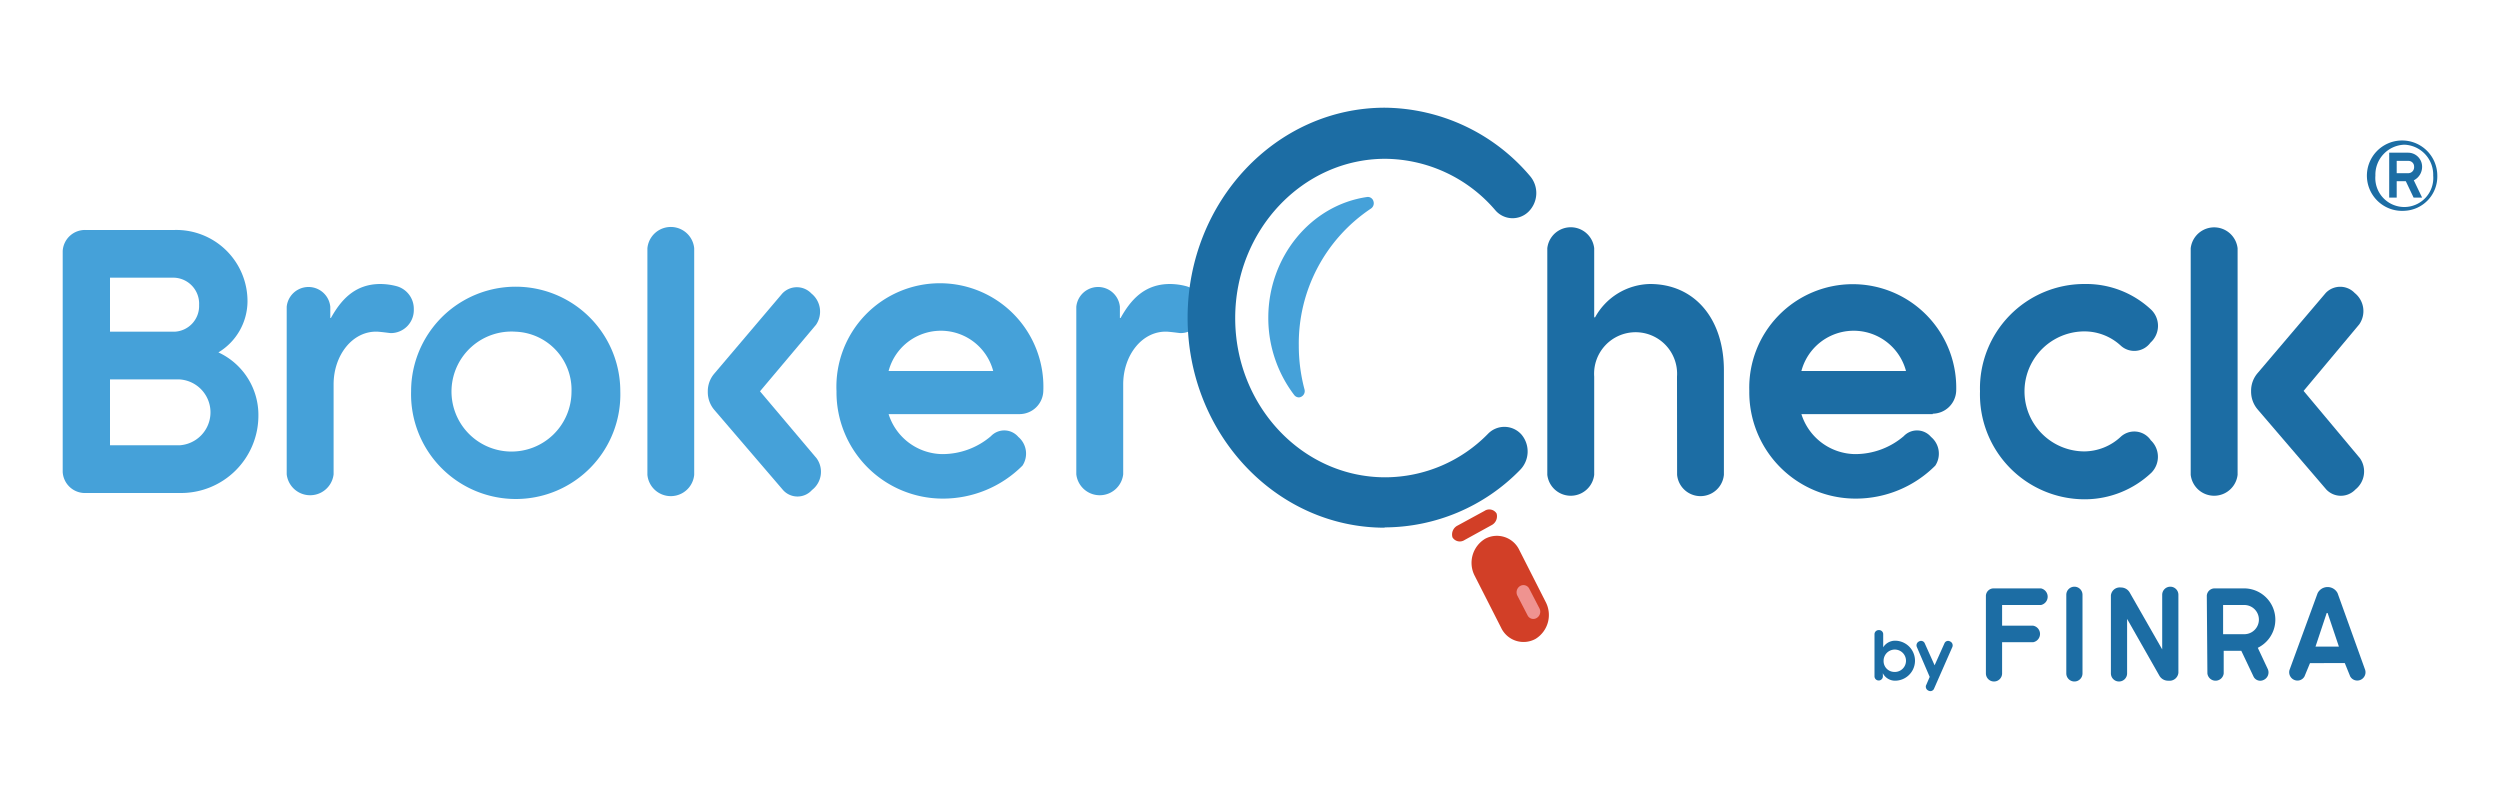
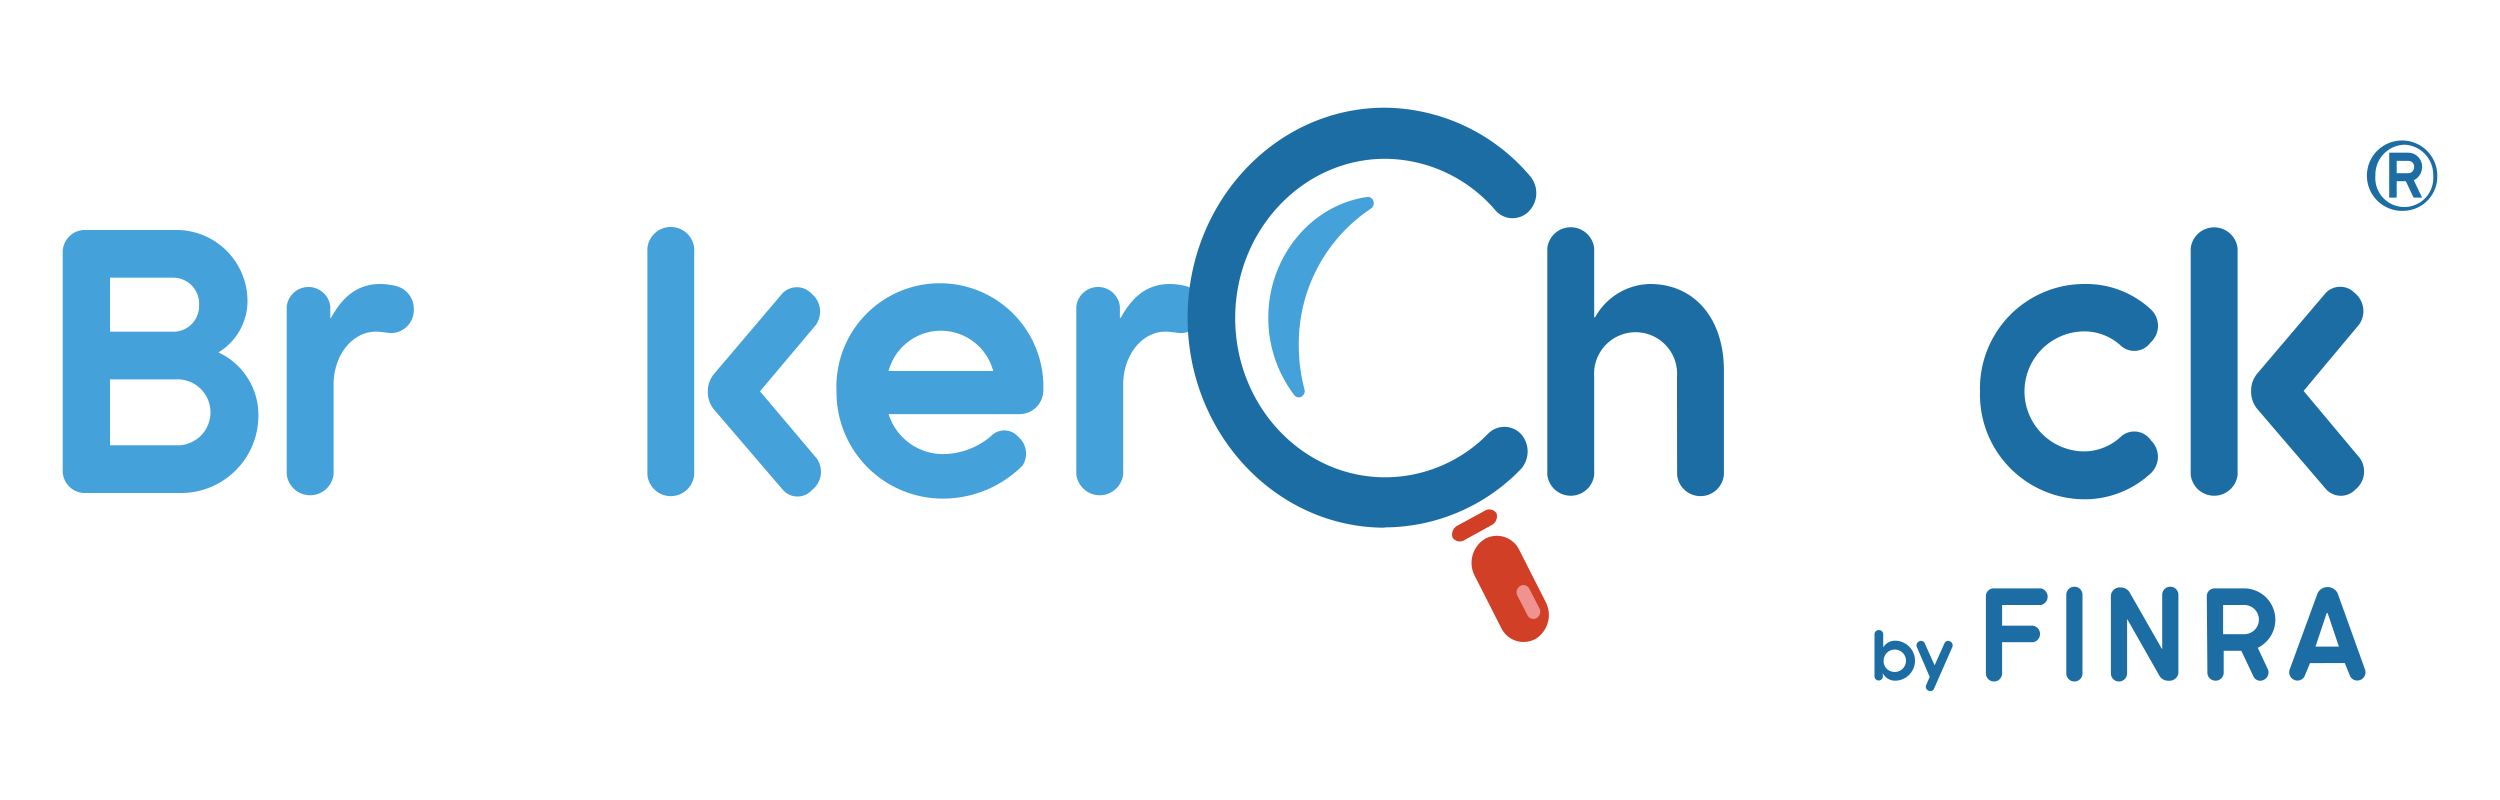
<svg xmlns="http://www.w3.org/2000/svg" id="Layer_1" data-name="Layer 1" viewBox="0 0 250 80">
  <defs>
    <style>.cls-1{fill:#d23f27;}.cls-2{fill:#1c6da4;}.cls-3{fill:#45a1d9;}.cls-4{fill:#ef9390;}</style>
  </defs>
  <title>logo_BrokerCheck</title>
  <path class="cls-1" d="M154.57,60.2a2.81,2.81,0,0,1-1,3.68,2.48,2.48,0,0,1-3.46-1.11l-2.65-5.21a2.81,2.81,0,0,1,1.05-3.68A2.48,2.48,0,0,1,151.93,55Z" />
  <path class="cls-2" d="M167.7,37.66a4.15,4.15,0,1,0-8.28,0v9.82a2.36,2.36,0,0,1-4.69,0V24.82a2.36,2.36,0,0,1,4.69,0v6.91s.06,0,.09,0A6.41,6.41,0,0,1,165,28.4c4.46,0,7.39,3.47,7.39,8.63V47.48a2.35,2.35,0,0,1-4.68,0Z" />
-   <path class="cls-2" d="M190.6,37.1a5.41,5.41,0,0,0-10.46,0Zm2.67,4.31H180.14a5.71,5.71,0,0,0,5.38,4,7.47,7.47,0,0,0,4.85-1.79,1.83,1.83,0,0,1,2.73.07,2.18,2.18,0,0,1,.43,2.87,11.23,11.23,0,0,1-8,3.3,10.63,10.63,0,0,1-10.6-10.77,10.35,10.35,0,1,1,20.69,0,2.38,2.38,0,0,1-2.34,2.28" />
  <path class="cls-2" d="M215.05,44a2.27,2.27,0,0,1,.1,3.26,9.71,9.71,0,0,1-6.67,2.67A10.48,10.48,0,0,1,198,39.13,10.44,10.44,0,0,1,208.48,28.4,9.49,9.49,0,0,1,215.15,31a2.25,2.25,0,0,1-.1,3.26,2,2,0,0,1-3,.28,5.35,5.35,0,0,0-3.6-1.4,6,6,0,0,0,0,12,5.39,5.39,0,0,0,3.6-1.44,2,2,0,0,1,3,.28" />
  <path class="cls-2" d="M236,45.83a2.31,2.31,0,0,1-.46,3.12,2,2,0,0,1-2.91,0l-6.86-8a2.74,2.74,0,0,1-.66-1.83,2.7,2.7,0,0,1,.66-1.82l6.8-8a2,2,0,0,1,2.9,0,2.32,2.32,0,0,1,.46,3.13l-5.57,6.66Zm-16.93-21a2.36,2.36,0,0,1,4.69,0V47.48a2.36,2.36,0,0,1-4.69,0Z" />
  <path class="cls-3" d="M17.88,37.94H11v6.59h6.93a3.3,3.3,0,0,0,0-6.59M11,33.17h6.44a2.57,2.57,0,0,0,2.47-2.67,2.6,2.6,0,0,0-2.47-2.73H11ZM6.27,25.1A2.23,2.23,0,0,1,8.61,23h8.78a7.12,7.12,0,0,1,7.36,7.15,6,6,0,0,1-2.91,5.09,6.89,6.89,0,0,1,4,6.31A7.74,7.74,0,0,1,18,49.3H8.61a2.23,2.23,0,0,1-2.34-2.1Z" />
  <path class="cls-3" d="M39.63,28.61a2.34,2.34,0,0,1,1.75,2.31,2.3,2.3,0,0,1-2.25,2.39c-.2,0-.53-.07-1.32-.14-2.54-.14-4.45,2.35-4.45,5.26v9a2.36,2.36,0,0,1-4.69,0V30.68a2.19,2.19,0,0,1,4.36,0V31.8h.06c1-1.79,2.38-3.4,4.95-3.4a6.56,6.56,0,0,1,1.59.21" />
-   <path class="cls-3" d="M51.57,33.17a6,6,0,1,0,5.58,6,5.81,5.81,0,0,0-5.58-6m0,16.73A10.48,10.48,0,0,1,41.11,39.13a10.46,10.46,0,1,1,20.92,0A10.45,10.45,0,0,1,51.57,49.9" />
  <path class="cls-3" d="M81.66,45.83A2.3,2.3,0,0,1,81.2,49a1.94,1.94,0,0,1-2.9,0l-6.86-8a2.74,2.74,0,0,1-.66-1.83,2.7,2.7,0,0,1,.66-1.82l6.79-8a2,2,0,0,1,2.91,0,2.33,2.33,0,0,1,.46,3.13L76,39.13Zm-16.92-21a2.35,2.35,0,0,1,4.68,0V47.48a2.35,2.35,0,0,1-4.68,0Z" />
  <path class="cls-3" d="M99.32,37.1a5.41,5.41,0,0,0-10.46,0ZM102,41.41H88.86a5.71,5.71,0,0,0,5.38,4,7.47,7.47,0,0,0,4.85-1.79,1.84,1.84,0,0,1,2.74.07,2.19,2.19,0,0,1,.42,2.87,11.23,11.23,0,0,1-8,3.3A10.63,10.63,0,0,1,83.65,39.13a10.35,10.35,0,1,1,20.68,0A2.38,2.38,0,0,1,102,41.41" />
  <path class="cls-3" d="M118.59,28.61a2.34,2.34,0,0,1,1.75,2.31,2.3,2.3,0,0,1-2.25,2.39c-.19,0-.52-.07-1.32-.14-2.54-.14-4.45,2.35-4.45,5.26v9a2.36,2.36,0,0,1-4.69,0V30.68a2.19,2.19,0,0,1,4.36,0V31.8h.07c1-1.79,2.37-3.4,4.94-3.4a6.56,6.56,0,0,1,1.59.21" />
  <path class="cls-3" d="M129.88,39.74a.6.6,0,0,1-.46-.24,12.71,12.71,0,0,1-2.59-7.73c0-6.07,4.25-11.26,9.88-12.07a.58.58,0,0,1,.63.41.64.64,0,0,1-.25.75,16.22,16.22,0,0,0-7.21,13.71,17,17,0,0,0,.57,4.37.63.63,0,0,1-.3.72.53.53,0,0,1-.27.08" />
  <path class="cls-2" d="M189.36,67.19a1.12,1.12,0,1,0-1-1.12,1.08,1.08,0,0,0,1,1.12m-1.07.44a.42.42,0,0,1-.84,0V63.4a.42.42,0,0,1,.44-.39.41.41,0,0,1,.43.39v1.33h0a1.4,1.4,0,0,1,1.18-.66,2,2,0,0,1,0,4,1.38,1.38,0,0,1-1.22-.75h0Z" />
  <path class="cls-2" d="M192.6,68.55l.37-.86-1.29-3a.43.43,0,0,1,.23-.55.4.4,0,0,1,.55.16l1,2.23,1-2.23a.39.39,0,0,1,.54-.16.43.43,0,0,1,.24.55l-1.85,4.21a.4.4,0,0,1-.55.16.43.43,0,0,1-.23-.55" />
  <path class="cls-2" d="M198.59,59.57a.77.77,0,0,1,.81-.73h4.7a.85.85,0,0,1,0,1.66h-3.89v2.07h3.11a.84.84,0,0,1,0,1.65h-3.11v3.12a.81.81,0,0,1-1.62,0Z" />
  <path class="cls-2" d="M206.63,59.48a.81.81,0,0,1,1.62,0v7.86a.81.81,0,0,1-1.62,0Z" />
  <path class="cls-2" d="M211.09,59.54a.89.89,0,0,1,1-.79,1,1,0,0,1,.89.52l3.24,5.67h0V59.48a.81.81,0,0,1,1.62,0v7.8a.89.89,0,0,1-1,.79,1,1,0,0,1-.89-.48l-3.24-5.7h0v5.45a.81.81,0,0,1-1.62,0Z" />
  <path class="cls-2" d="M224.43,60.5h-2.12v2.92h2.12a1.46,1.46,0,0,0,0-2.92m-3.75-.93a.78.78,0,0,1,.82-.73h3a3.13,3.13,0,0,1,1.28,5.94l1,2.13a.82.82,0,0,1-.41,1.08.75.75,0,0,1-1-.3l-1.24-2.61h-1.76v2.26a.82.82,0,0,1-1.63,0Z" />
  <path class="cls-2" d="M232.76,61.3h-.09l-1.12,3.36h2.34ZM236.52,67a.83.83,0,0,1-.5,1,.81.81,0,0,1-1-.36l-.54-1.33H231l-.55,1.33a.8.8,0,0,1-1,.36.83.83,0,0,1-.5-1l2.81-7.68a1.12,1.12,0,0,1,2,0Z" />
  <path class="cls-2" d="M138.48,52.77c-10.88,0-19.72-9.4-19.72-21s8.84-21,19.72-21A19.26,19.26,0,0,1,153,17.6a2.62,2.62,0,0,1-.14,3.56,2.27,2.27,0,0,1-3.34-.15,14.63,14.63,0,0,0-11-5.13c-8.26,0-15,7.15-15,15.93s6.72,15.92,15,15.92a14.41,14.41,0,0,0,10.29-4.36,2.28,2.28,0,0,1,3.35.1A2.63,2.63,0,0,1,152,47a19,19,0,0,1-13.55,5.74" />
  <path class="cls-4" d="M153.93,60.81a.73.73,0,0,1-.28,1,.64.64,0,0,1-.9-.29l-1-1.93a.74.74,0,0,1,.28-1,.65.65,0,0,1,.9.29Z" />
  <path class="cls-1" d="M148.45,51.09a.86.86,0,0,1,1.21.26,1,1,0,0,1-.53,1.18L146.46,54a.86.86,0,0,1-1.21-.26,1,1,0,0,1,.52-1.19Z" />
  <path class="cls-2" d="M240.83,17.32a.59.59,0,0,0,.58-.64.56.56,0,0,0-.58-.59h-1.16v1.23Zm.53,2.44-.78-1.64h-.91v1.64h-.75V15.27h1.91a1.4,1.4,0,0,1,1.38,1.41,1.5,1.5,0,0,1-.83,1.35l.83,1.73Zm-.92-5.29a3,3,0,0,0-2.9,3.09,2.9,2.9,0,1,0,5.78,0,3,3,0,0,0-2.88-3.09m0,6.61a3.52,3.52,0,1,1,3.29-3.52,3.43,3.43,0,0,1-3.29,3.52" />
</svg>